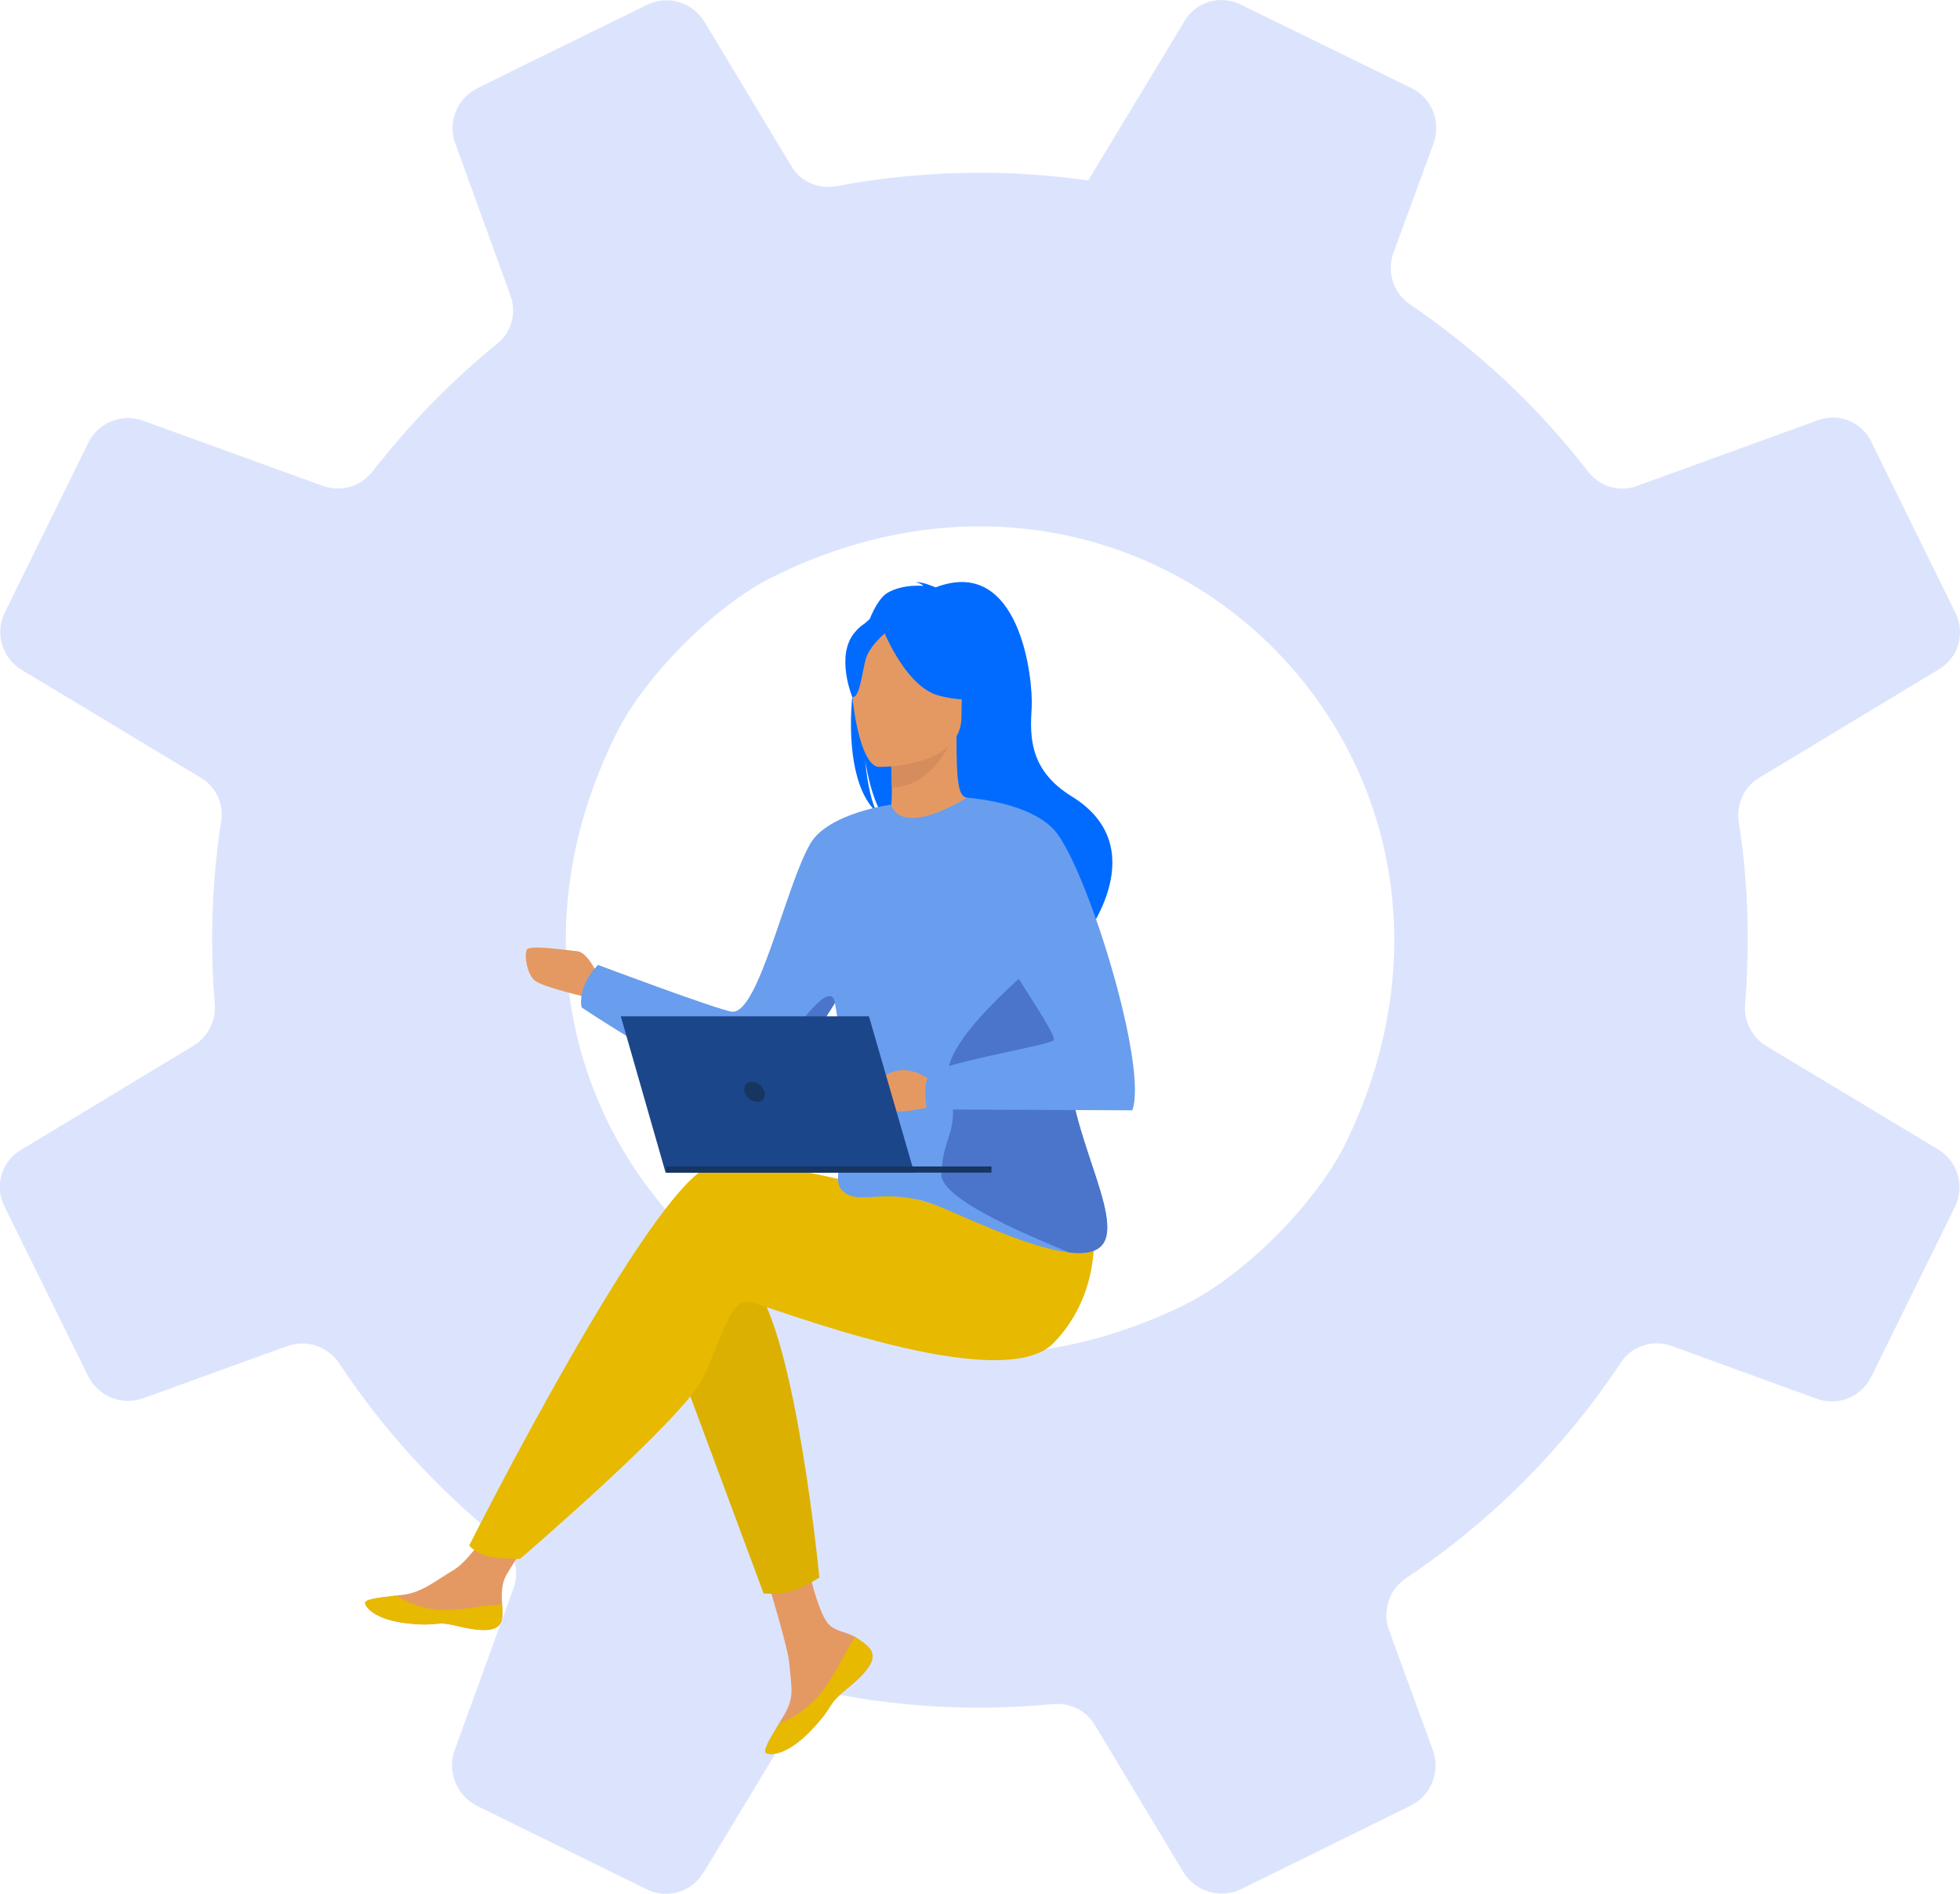
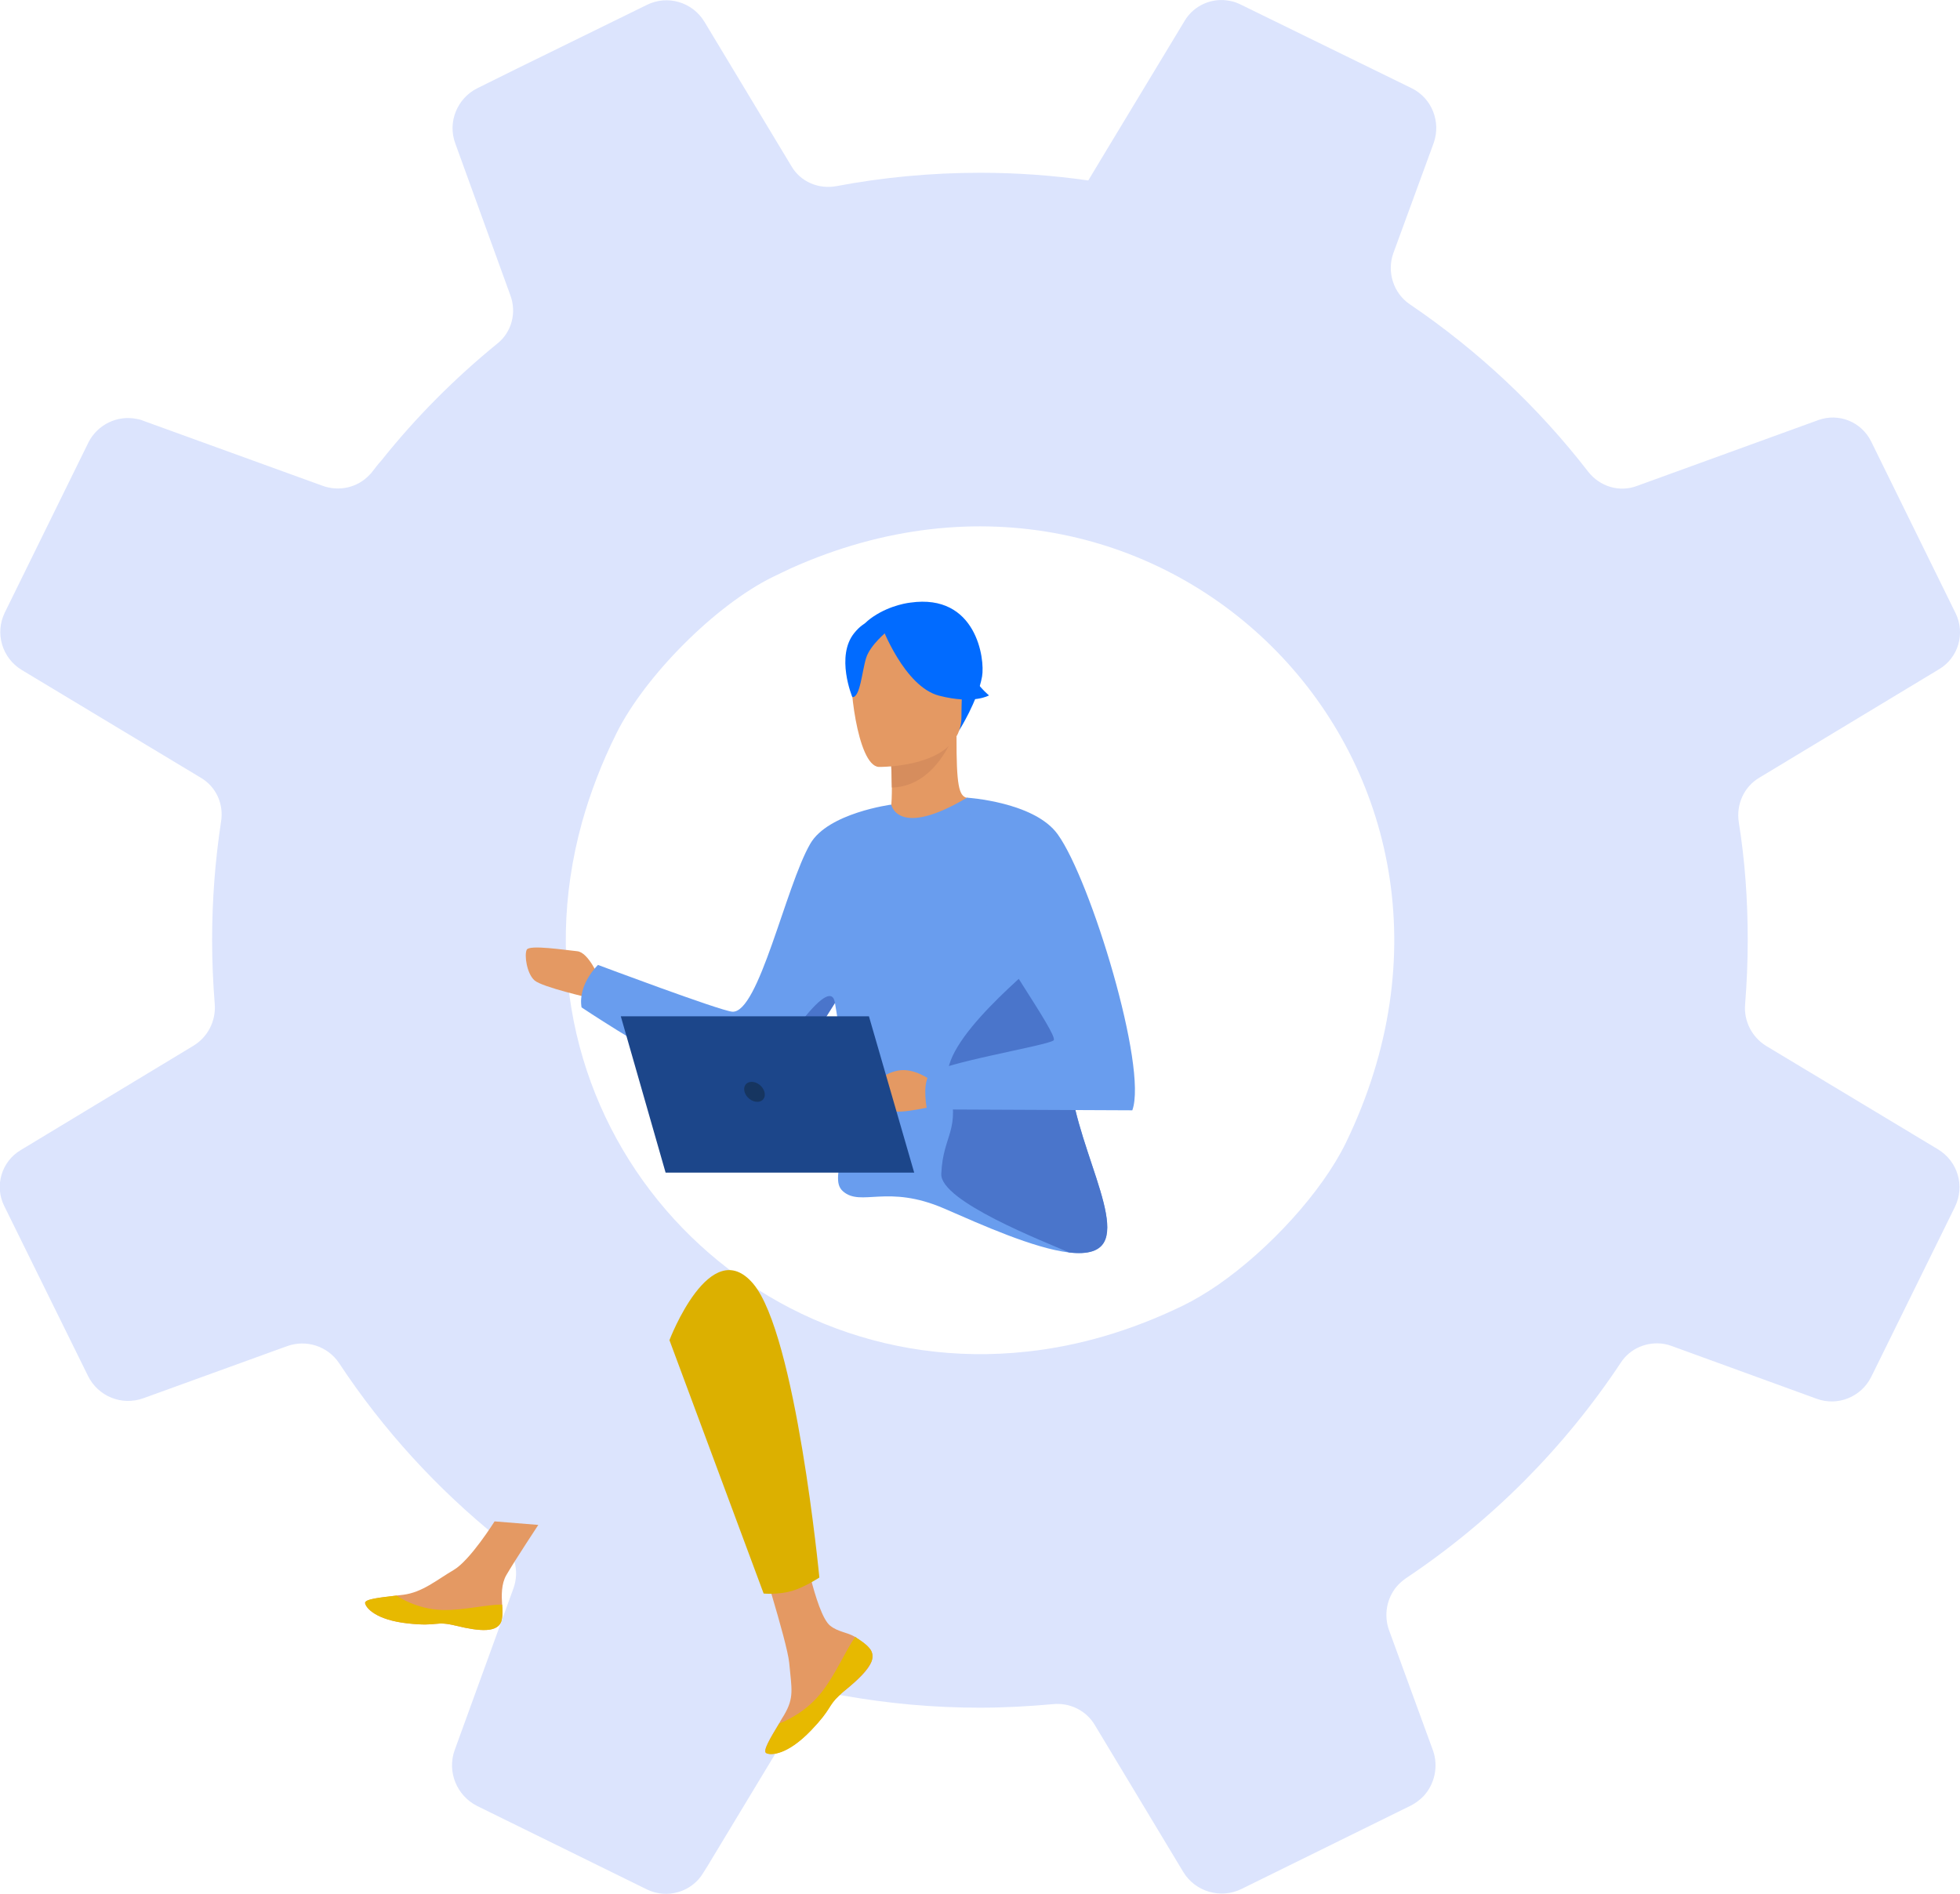
<svg xmlns="http://www.w3.org/2000/svg" width="386" height="373" fill="none">
  <g clip-path="url(#clip0)">
    <path d="M381.634 226.345L347.803 205.983C345.014 204.256 343.407 201.105 343.68 197.832C344.013 193.651 344.195 189.439 344.195 185.167C344.195 177.228 343.65 169.501 342.437 161.957C341.891 158.411 343.468 154.927 346.53 153.139L381.877 131.807C385.666 129.565 387.091 124.747 385.12 120.748L368.478 86.902C366.568 83.084 362.142 81.296 358.14 82.721L322.429 95.689C318.973 97.022 315.063 95.871 312.728 92.841C302.906 80.145 291.053 69.025 277.654 59.934C274.41 57.753 273.077 53.511 274.41 49.844L282.353 28.149C283.808 24.028 282.019 19.362 278.048 17.392L244.368 0.909C243.671 0.576 243.004 0.303 242.246 0.182C238.79 -0.545 235.122 1 233.273 4.151L218.025 29.392L214.326 35.543C207.384 34.543 200.23 34.028 193.045 34.028C183.344 34.028 173.825 34.937 164.701 36.664C161.214 37.3 157.668 35.815 155.879 32.755L138.721 4.272C136.356 0.394 131.445 -1.061 127.383 0.97L101.494 13.666L94.097 17.332C90.035 19.302 88.095 24.059 89.671 28.27L100.494 58.117C101.797 61.571 100.766 65.449 97.917 67.692C89.52 74.539 81.85 82.236 75.12 90.69C74.483 91.386 73.968 92.053 73.392 92.811C73.21 93.083 72.998 93.296 72.786 93.508C70.421 96.053 66.753 96.871 63.479 95.659L28.132 82.842C27.738 82.66 27.313 82.569 26.919 82.508C23.13 81.721 19.159 83.63 17.4 87.175L0.939 120.657C-1.031 124.717 0.394 129.565 4.244 131.929L39.53 153.169C42.562 154.927 44.108 158.381 43.532 161.835C42.38 169.41 41.774 177.198 41.774 185.167C41.774 189.379 41.956 193.56 42.289 197.711C42.562 201.075 40.925 204.286 38.014 206.014L4.062 226.527C0.303 228.769 -1.122 233.557 0.818 237.496L17.309 270.948C19.28 275.008 23.979 276.947 28.283 275.372L56.537 265.13C60.326 263.766 64.51 265.13 66.753 268.433C75.423 281.583 86.094 293.249 98.341 303.097C101.282 305.369 102.403 309.339 101.1 312.884L89.55 344.669C88.004 348.941 89.944 353.668 93.976 355.698L127.383 372.121C131.385 374.091 136.265 372.636 138.509 368.849L139.418 367.394L157.122 338.063C159.032 334.912 162.609 333.337 166.216 333.973H166.247C174.917 335.518 183.829 336.336 192.954 336.336C197.835 336.336 202.594 336.064 207.384 335.639C210.688 335.306 213.902 336.882 215.599 339.73L233 368.637C235.365 372.606 240.427 374.061 244.52 372.03L277.866 355.607C278.806 355.123 279.625 354.486 280.322 353.789C282.504 351.456 283.323 347.972 282.232 344.82L273.531 321.004C272.5 318.065 273.107 314.793 275.047 312.49C275.562 311.884 276.169 311.338 276.866 310.854C293.66 299.642 308.03 285.219 319.185 268.402C321.035 265.524 324.491 264.13 327.795 264.706C328.28 264.797 328.735 264.918 329.22 265.1L357.776 275.493C361.899 277.008 366.537 275.159 368.508 271.19L368.902 270.402L384.969 237.769C387.03 233.617 385.575 228.709 381.634 226.345ZM114.62 161.957C116.257 156.139 118.501 150.23 121.441 144.352C127.049 133.11 140.873 119.202 152.15 113.657C153.363 113.051 154.575 112.506 155.758 111.93C229.605 78.781 300.845 151.26 265.043 225.103C260.344 234.739 249.977 246.071 239.821 253.101C237.456 254.707 235.122 256.1 232.94 257.161C222.632 262.161 212.386 265.1 202.382 266.191C145.42 272.493 98.553 220.164 114.62 161.957Z" fill="#DCE4FD" />
    <path d="M171.188 324.58C171.886 325.368 171.976 326.277 171.643 327.216C171.006 328.973 168.884 330.943 166.429 332.912C166.126 333.155 165.823 333.397 165.58 333.609C165.519 333.67 165.459 333.731 165.398 333.791C165.337 333.821 165.307 333.882 165.247 333.912C162.973 336.033 163.822 336.488 159.729 340.76C155.061 345.639 151.817 345.73 150.908 345.275C150.119 344.911 151.696 342.306 153.454 339.397C153.545 339.245 153.636 339.124 153.697 338.972C153.939 338.579 154.151 338.185 154.394 337.821C156.455 334.337 155.91 332.7 155.425 327.489C155.03 323.307 148.846 303.915 148.846 303.915L157.819 302.37C157.819 302.37 160.517 317.792 163.488 320.186C165.095 321.459 166.853 321.459 168.399 322.398C168.521 322.459 168.611 322.519 168.702 322.61C169.582 323.186 170.491 323.762 171.188 324.58Z" fill="#E49963" />
    <path d="M171.188 324.58C171.886 325.367 171.977 326.276 171.643 327.216C170.855 328.973 168.794 330.943 166.429 332.912C166.126 333.155 165.853 333.397 165.61 333.639C165.55 333.7 165.489 333.761 165.429 333.821C165.368 333.852 165.338 333.912 165.277 333.942C163.003 336.063 163.852 336.518 159.76 340.79C155.091 345.669 151.847 345.76 150.938 345.305C150.15 344.942 151.726 342.336 153.484 339.427C154.394 339.094 158.638 337.366 161.821 333.276C164.64 329.67 166.52 325.064 168.43 322.398C168.551 322.459 168.642 322.519 168.733 322.61C169.582 323.186 170.491 323.761 171.188 324.58Z" fill="#E7B900" />
    <path d="M98.827 318.974C98.281 321.732 94.31 321.277 89.914 320.217C85.518 319.126 86.549 320.429 80.274 319.732C73.999 319.035 72.089 316.702 71.907 315.762C71.725 314.944 74.847 314.641 78.152 314.247C78.576 314.187 79.001 314.156 79.425 314.096C83.184 313.611 85.943 311.217 89.338 309.217C92.582 307.339 97.402 299.642 97.402 299.642L106.011 300.339C106.011 300.339 101.494 307.187 99.736 310.187C98.705 311.944 98.766 314.247 98.887 316.065C98.978 317.005 99.039 318.005 98.827 318.974Z" fill="#E49963" />
    <path d="M89.914 320.216C85.518 319.126 86.549 320.429 80.274 319.732C73.999 319.035 72.089 316.702 71.907 315.762C71.725 314.944 74.847 314.641 78.152 314.247L78.182 314.308C78.182 314.308 81.941 316.974 87.186 317.095C91.43 317.186 95.947 315.974 98.887 316.035C98.948 317.005 99.008 318.004 98.827 318.974C98.281 321.731 94.34 321.277 89.914 320.216Z" fill="#E7B900" />
    <path d="M117.986 192.59C117.986 192.59 115.924 187.561 113.681 187.348C111.438 187.136 104.253 186.015 103.738 187.045C103.222 188.076 103.738 191.772 105.284 193.106C106.83 194.439 116.349 196.59 116.349 196.59L117.986 192.59Z" fill="#E49963" />
    <path d="M131.84 263.948L150.392 313.853C150.392 313.853 153.242 314.126 155.97 313.338C158.486 312.611 161.366 310.702 161.366 310.702C161.366 310.702 156.758 262.797 148.331 252.828C139.873 242.859 131.84 263.948 131.84 263.948Z" fill="#DCB000" />
-     <path d="M205.202 243.768C205.202 243.768 151.878 225.739 139.994 229.587C128.111 233.436 92.4 304.4 92.4 304.4C92.4 304.4 93.218 305.46 95.401 306.308C97.432 307.066 102.404 307.036 102.404 307.036C102.404 307.036 134.629 279.432 138.448 271.372C142.298 263.312 143.814 255.646 147.664 256.434C151.514 257.191 197.138 275.22 207.506 264.494C217.873 253.767 215.145 239.799 215.145 239.799L205.202 243.768Z" fill="#E7B900" />
-     <path d="M172.644 159.957C171.795 158.199 170.855 155.078 170.37 149.503C170.431 150.048 171.401 157.078 174.099 161.048C185.194 168.32 206.445 192.621 206.02 197.226C206.02 197.226 213.508 184.53 213.629 184.47C213.629 184.47 227.423 166.926 211.083 156.866C202.777 151.745 202.807 145.2 203.171 139.504C203.534 133.807 200.897 109.294 184.254 115.688C184.254 115.688 181.586 114.506 180.374 114.688C180.374 114.688 181.344 114.869 181.859 115.385C179.919 115.263 177.16 115.415 174.857 116.718C168.703 120.172 163.246 151.321 172.644 159.957Z" fill="#016BFF" />
    <path d="M174.735 161.411C174.674 161.441 180.101 164.229 184.163 163.138C187.983 162.108 190.499 157.139 190.438 157.139C188.832 156.805 188.347 154.594 188.377 145.019L187.649 145.14L175.341 147.564C175.341 147.564 175.614 151.442 175.645 155.078C175.645 158.169 175.463 161.078 174.735 161.411Z" fill="#E49963" />
    <path d="M175.342 147.594C175.342 147.594 175.614 151.472 175.645 155.109C182.526 154.927 186.194 148.624 187.68 145.14L175.342 147.594Z" fill="#D68D5D" />
    <path d="M188.923 143.807C188.923 143.807 192.53 138.11 193.409 133.232C194.016 129.747 192.257 116.839 179.282 118.687C179.282 118.687 175.523 119.051 171.977 121.445C169.157 123.354 165.095 127.444 169.642 138.716L170.825 142.534L188.923 143.807Z" fill="#016BFF" />
    <path d="M173.038 151.048C173.038 151.048 189.347 151.321 189.347 141.17C189.347 131.02 191.469 124.202 181.071 123.596C170.673 122.99 168.642 126.868 167.793 130.262C166.975 133.656 168.794 150.715 173.038 151.048Z" fill="#E49963" />
    <path d="M173.644 123.354C173.644 123.354 178.1 135.262 184.951 137.019C191.802 138.777 194.773 136.959 194.773 136.959C194.773 136.959 189.529 132.777 188.437 125.505C188.437 125.475 177.009 117.687 173.644 123.354Z" fill="#016BFF" />
    <path d="M174.735 124.323C174.735 124.323 171.4 126.99 170.582 129.565C169.763 132.141 169.4 137.474 167.854 137.292C167.854 137.292 164.489 129.202 168.278 124.626C172.28 119.748 174.735 124.323 174.735 124.323Z" fill="#016BFF" />
    <path d="M211.053 205.256C212.659 198.499 207.203 185.44 201.473 174.592C196.289 164.775 190.923 156.805 190.438 157.108C176.766 165.229 175.523 158.472 175.523 158.472C175.523 158.472 163.094 160.108 159.578 166.168C154.727 174.531 149.422 199.65 144.208 199.257C141.813 199.075 117.774 190.045 117.774 190.045C117.774 190.045 113.772 193.802 114.53 198.408C114.53 198.408 126.383 206.347 136.448 211.407C141.753 214.074 146.542 215.952 148.816 215.437C153.394 214.346 160.518 203.771 164.398 197.529L164.428 197.499C169.339 225.376 162.67 231.708 166.035 234.648C169.612 237.738 174.735 233.163 185.982 238.041C193.349 241.253 203.595 245.859 210.507 246.677C214.114 247.101 216.812 246.465 217.692 244.041C220.268 236.951 207.991 218.134 211.053 205.256Z" fill="#699DEE" />
    <path d="M217.722 244.041C216.843 246.495 214.145 247.101 210.537 246.677C205.778 244.586 185.163 236.617 185.376 231.224C185.709 223.224 189.347 222.952 186.77 213.074C184.709 205.135 203.777 190.378 206.808 187.167C212.508 197.984 212.689 198.499 211.083 205.256C207.991 218.134 220.268 236.951 217.722 244.041Z" fill="#4A75CB" />
    <path d="M164.428 197.56C160.578 203.802 153.424 214.377 148.846 215.467C146.603 216.013 141.783 214.134 136.478 211.437C140.358 212.437 144.117 212.407 147.785 212.043C151.756 211.649 152.908 206.801 159.153 199.529C163.216 194.802 164.216 195.984 164.428 197.56Z" fill="#4A75CB" />
    <path d="M183.527 212.892C183.527 212.892 180.071 210.195 176.827 210.862C173.553 211.498 171.977 213.74 172.098 214.77C172.219 215.801 173.947 218.679 176.433 218.922C178.919 219.164 186.012 217.376 186.012 217.376L183.527 212.892Z" fill="#E49963" />
    <path d="M190.438 157.108C190.438 157.108 203.747 157.927 208.324 164.35C214.811 173.38 226.058 210.256 222.997 218.679L182.556 218.497C182.556 218.497 181.586 213.922 182.95 211.71C184.315 209.498 206.475 205.923 207.506 204.892C208.536 203.862 194.713 184.955 194.713 181.894C194.713 178.834 190.438 157.108 190.438 157.108Z" fill="#699DEE" />
    <path d="M171.128 200.166H122.26L131.082 230.951H180.04L171.128 200.166Z" fill="#1C468A" />
-     <path d="M195.258 229.739H131.233V230.951H195.258V229.739Z" fill="#163560" />
    <path d="M150.544 215.043C150.241 213.952 149.119 213.074 148.028 213.074C146.936 213.074 146.33 213.952 146.633 215.043C146.936 216.134 148.058 217.013 149.149 217.013C150.241 217.013 150.847 216.134 150.544 215.043Z" fill="#163560" />
  </g>
  <defs>
    <clipPath>
      <rect width="386" height="373" fill="white" />
    </clipPath>
  </defs>
</svg>